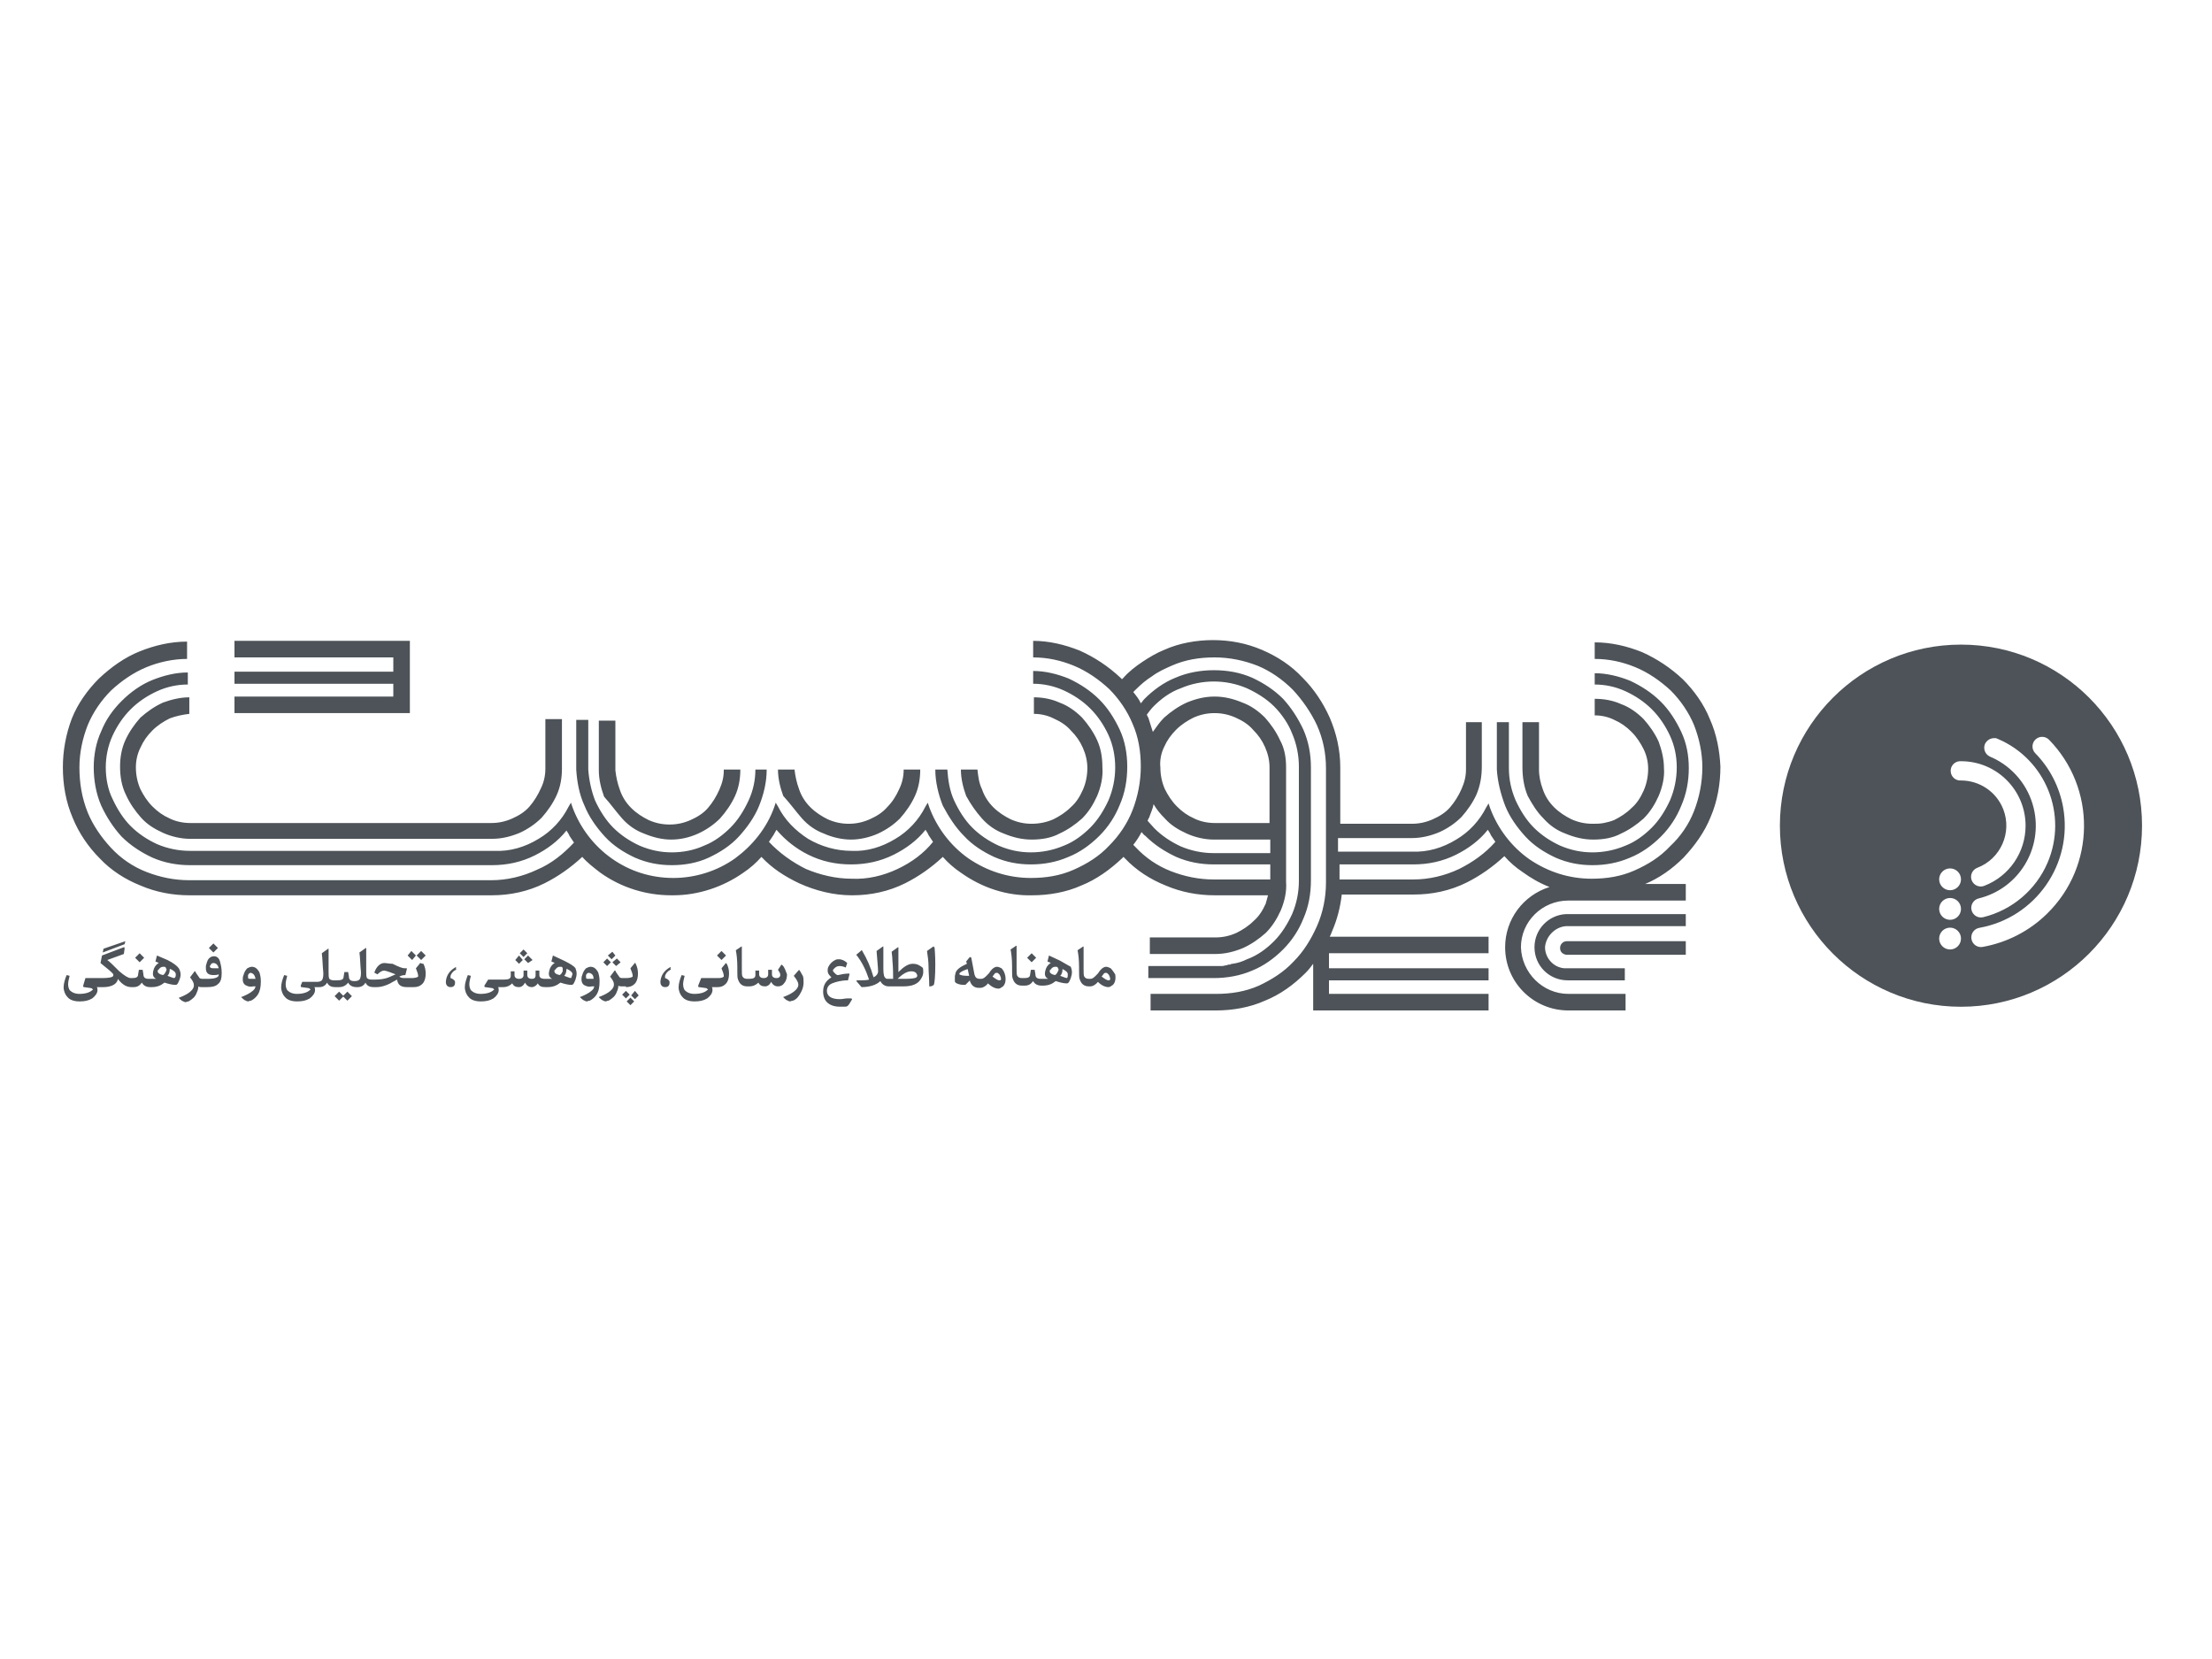
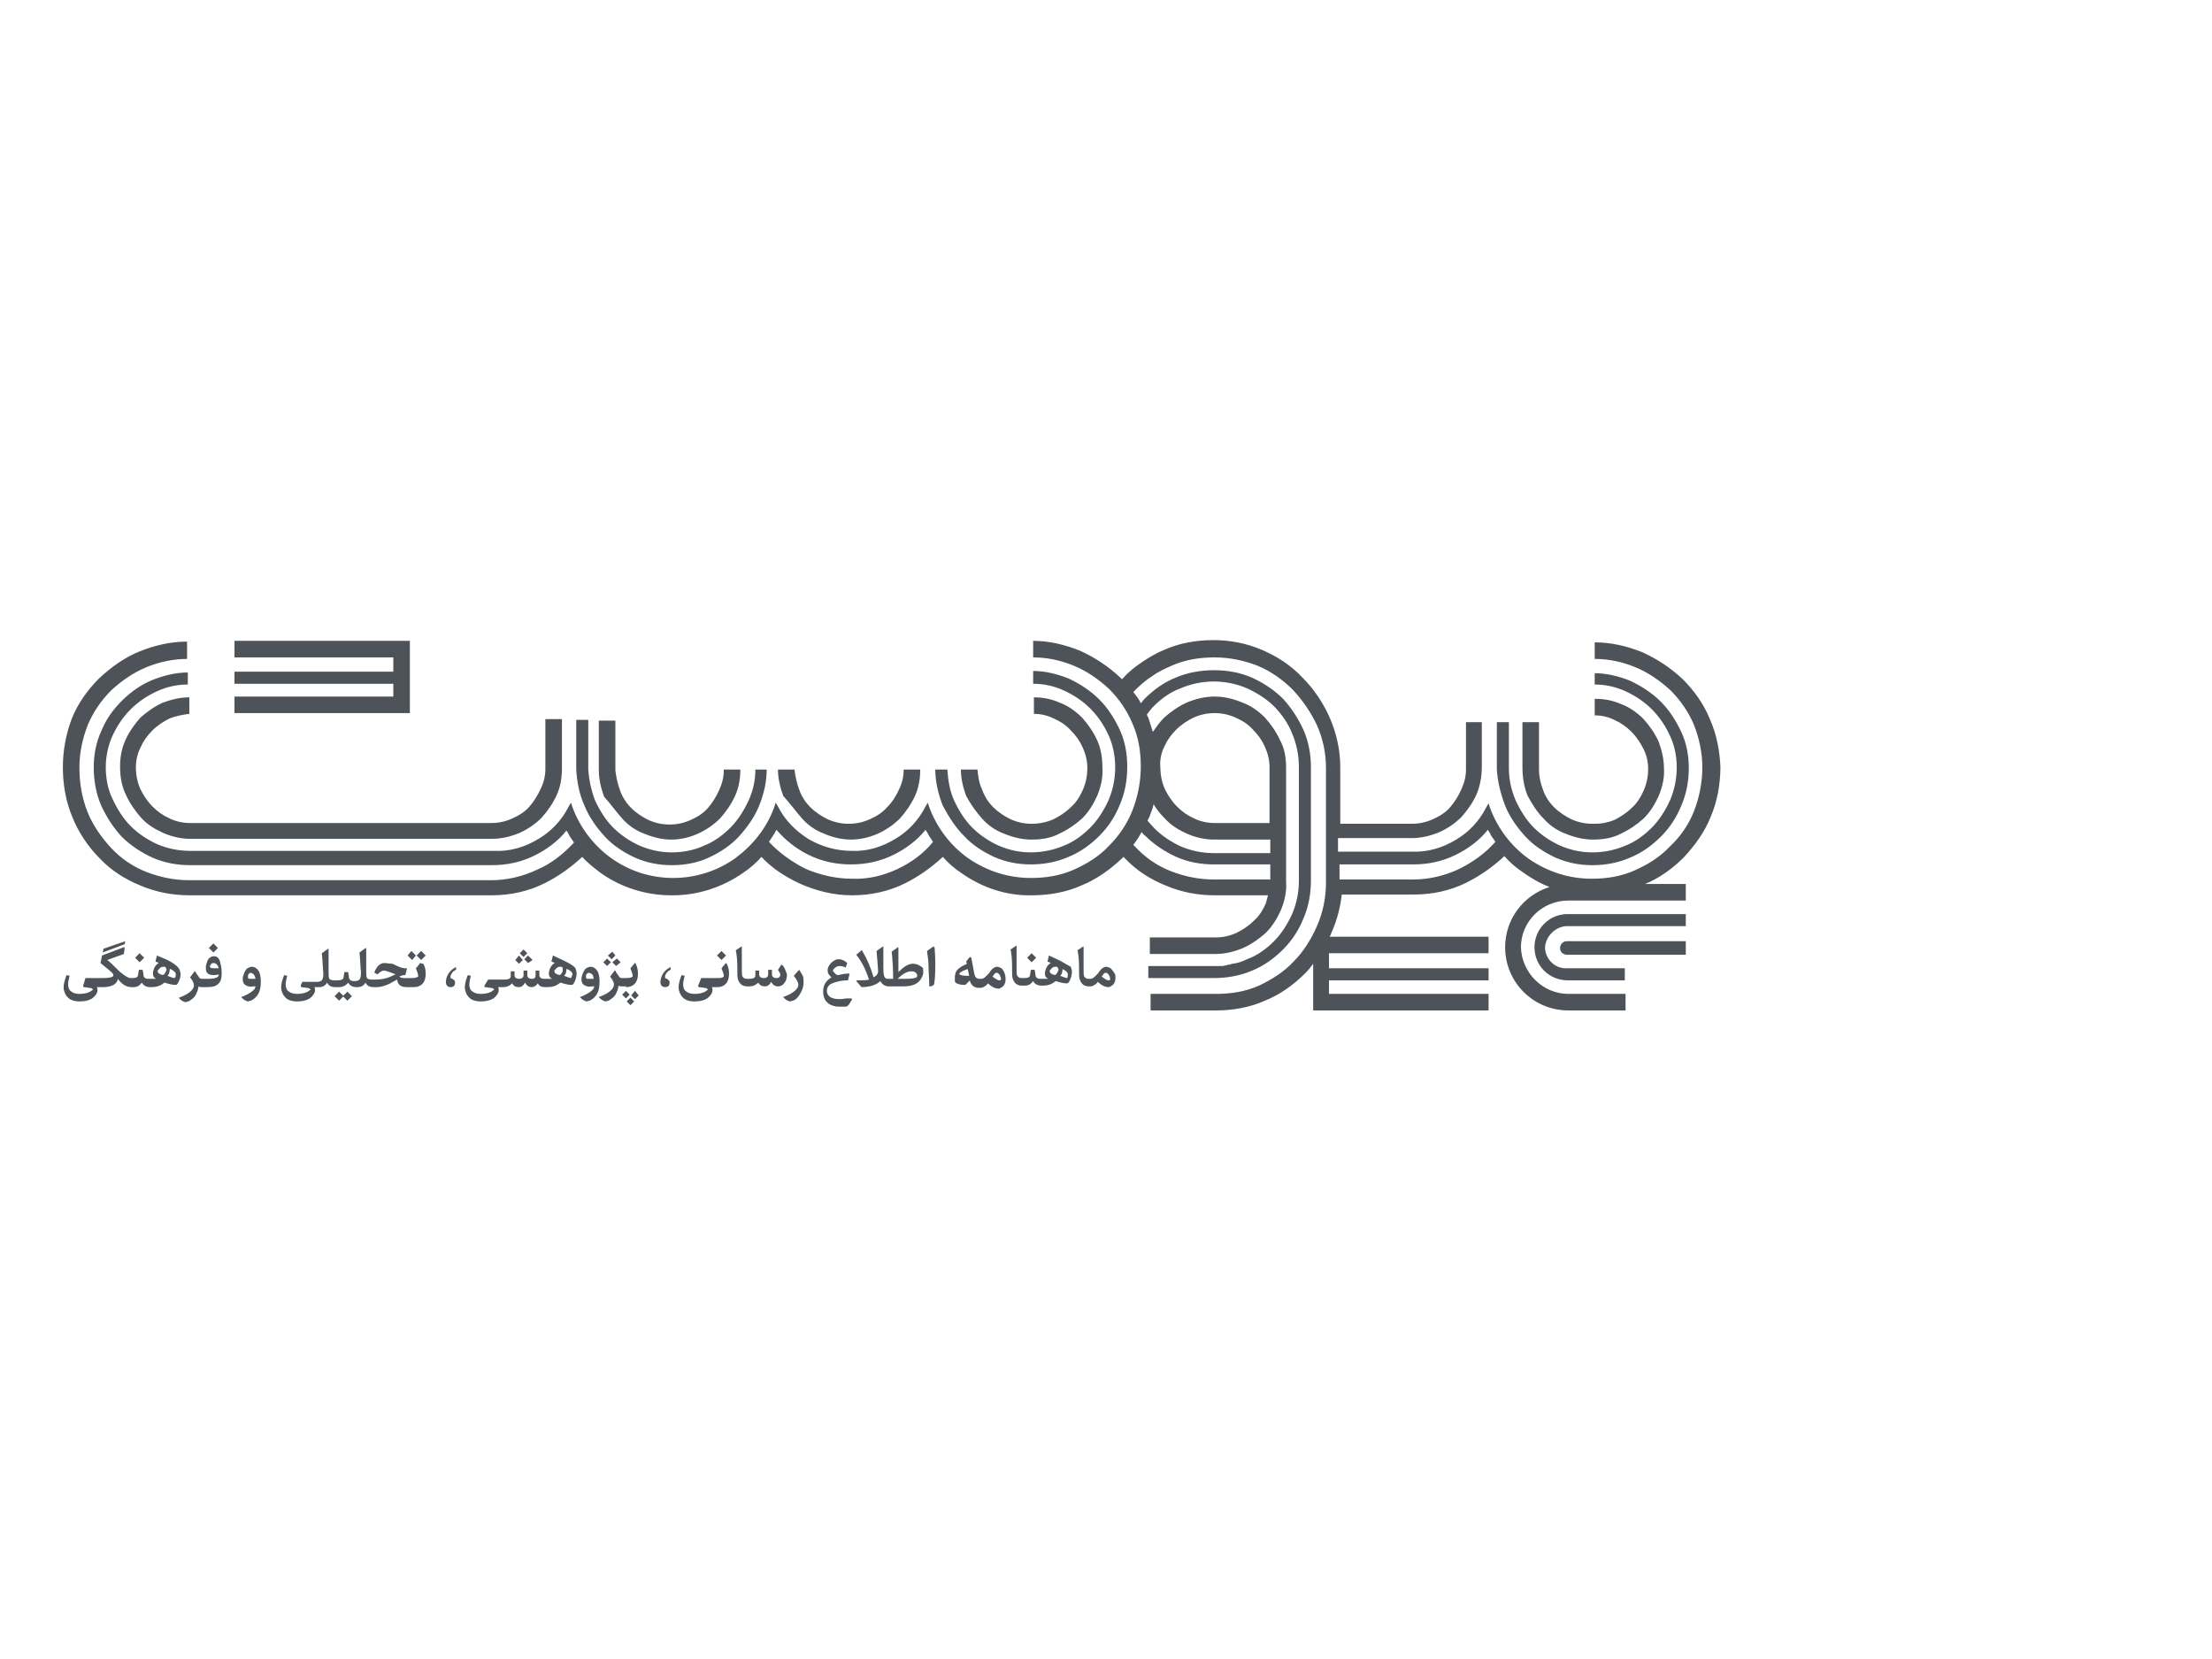
<svg xmlns="http://www.w3.org/2000/svg" width="200" height="150" viewBox="0 0 200 150" fill="none">
  <path d="M136.088 72.848C136.496 73.869 137.176 74.822 137.925 75.639C138.674 76.456 139.627 77.068 140.648 77.544C141.737 78.021 142.825 78.225 143.983 78.225C145.14 78.225 146.297 78.021 147.386 77.544C148.406 77.136 149.359 76.456 150.176 75.639C150.993 74.822 151.605 73.869 152.014 72.848C152.49 71.759 152.694 70.602 152.694 69.445C152.694 68.288 152.49 67.199 152.014 66.178C151.537 65.157 150.925 64.205 150.176 63.456C149.359 62.639 148.406 62.027 147.386 61.55C146.365 61.142 145.276 60.87 144.187 60.87V61.891C145.14 61.891 146.092 62.095 146.977 62.503C147.862 62.911 148.679 63.456 149.359 64.137C150.04 64.817 150.584 65.634 150.993 66.519C151.401 67.403 151.605 68.356 151.605 69.377C151.605 70.398 151.401 71.419 150.993 72.372C150.584 73.257 150.04 74.141 149.359 74.822C148.679 75.503 147.862 76.115 146.977 76.456C146.024 76.864 145.003 77.068 143.983 77.068C142.962 77.068 142.009 76.864 141.056 76.456C140.171 76.047 139.354 75.503 138.674 74.822C137.993 74.141 137.449 73.257 137.04 72.372C136.632 71.419 136.428 70.466 136.428 69.445V69.309V65.294H135.339V69.377V69.581C135.407 70.67 135.679 71.759 136.088 72.848ZM141.6 83.738H141.737H152.422V82.649H141.6C140.035 82.717 138.742 84.01 138.742 85.644C138.742 87.345 140.103 88.638 141.737 88.638H146.909V87.549H141.6H141.464C140.443 87.481 139.695 86.597 139.695 85.644C139.763 84.691 140.579 83.806 141.6 83.738ZM154.6 65.021C154.055 63.66 153.171 62.435 152.15 61.414C151.061 60.393 149.836 59.577 148.475 58.964C147.113 58.419 145.684 58.079 144.187 58.079V59.577C145.48 59.577 146.705 59.849 147.862 60.325C149.019 60.802 150.108 61.55 151.061 62.435C151.946 63.32 152.694 64.409 153.171 65.566C153.647 66.791 153.919 68.084 153.919 69.377C153.919 70.738 153.647 72.1 153.171 73.325C152.694 74.55 151.946 75.639 150.993 76.524C150.108 77.476 149.019 78.157 147.794 78.701C146.569 79.246 145.276 79.45 143.914 79.45C141.873 79.45 139.967 78.838 138.265 77.681C136.632 76.524 135.407 74.89 134.726 73.052L134.59 72.644L134.386 72.984C133.773 74.21 132.821 75.23 131.664 75.911C130.438 76.66 129.077 77.068 127.648 77H120.978V75.775H127.648C128.533 75.775 129.35 75.571 130.166 75.23C130.915 74.89 131.596 74.414 132.14 73.869C132.684 73.257 133.161 72.576 133.501 71.827C133.842 71.011 133.978 70.194 133.978 69.309V69.105V65.294H132.548V69.513V69.581C132.548 70.194 132.412 70.738 132.14 71.351C131.868 71.963 131.527 72.508 131.119 72.984C130.711 73.461 130.166 73.801 129.554 74.073C128.941 74.346 128.329 74.482 127.648 74.482H121.182V69.377C121.182 67.812 120.842 66.314 120.229 64.885C119.617 63.524 118.8 62.299 117.779 61.278C116.758 60.189 115.533 59.372 114.104 58.76C112.675 58.147 111.177 57.875 109.68 57.875C108.183 57.875 106.617 58.147 105.256 58.76C104.575 59.032 103.895 59.44 103.282 59.849C102.67 60.257 102.057 60.733 101.581 61.278C101.513 61.346 101.513 61.346 101.445 61.414C101.377 61.346 101.377 61.346 101.309 61.278C100.22 60.257 98.995 59.44 97.633 58.828C96.272 58.283 94.843 57.943 93.414 57.943V59.44C94.707 59.44 95.932 59.713 97.089 60.189C98.246 60.666 99.335 61.414 100.288 62.299C101.172 63.184 101.921 64.273 102.398 65.43C102.942 66.655 103.146 67.948 103.146 69.309C103.146 70.67 102.874 72.032 102.398 73.257C101.921 74.482 101.172 75.571 100.288 76.456C99.403 77.408 98.314 78.089 97.089 78.633C95.864 79.178 94.571 79.382 93.209 79.382C91.168 79.382 89.262 78.77 87.56 77.612C85.927 76.456 84.702 74.822 84.021 72.984L83.885 72.576L83.681 72.916C83.068 74.141 82.115 75.162 80.959 75.843C79.733 76.592 78.372 77 77.011 76.932C75.582 76.932 74.221 76.524 73.064 75.843C71.906 75.094 70.954 74.141 70.341 72.916L70.137 72.576L70.001 72.984C69.32 74.89 68.027 76.456 66.462 77.612C64.828 78.77 62.854 79.382 60.881 79.382C58.839 79.382 56.933 78.77 55.3 77.612C53.666 76.456 52.441 74.822 51.761 72.984L51.624 72.576L51.42 72.916C50.808 74.141 49.855 75.162 48.698 75.843C47.473 76.592 46.111 77 44.682 76.932H17.186C16.165 76.932 15.144 76.728 14.191 76.319C13.306 75.911 12.49 75.367 11.809 74.686C11.128 74.005 10.584 73.121 10.176 72.236C9.767 71.419 9.563 70.398 9.563 69.377C9.563 68.424 9.767 67.403 10.176 66.519C10.584 65.634 11.128 64.817 11.809 64.137C12.49 63.456 13.306 62.911 14.191 62.503C15.076 62.095 16.029 61.891 16.982 61.891V60.802C15.893 60.802 14.804 61.074 13.783 61.482C12.762 61.891 11.809 62.571 10.992 63.388C10.176 64.205 9.563 65.089 9.155 66.11C8.678 67.131 8.474 68.288 8.474 69.377C8.474 70.534 8.678 71.759 9.155 72.848C9.631 73.869 10.244 74.822 10.992 75.639C11.809 76.456 12.762 77.068 13.783 77.544C14.872 78.021 16.029 78.225 17.186 78.225H44.478C45.839 78.225 47.132 77.953 48.358 77.34C49.447 76.796 50.467 76.047 51.216 75.094C51.284 75.23 51.42 75.367 51.488 75.571C51.624 75.775 51.761 75.979 51.897 76.183C50.944 77.204 49.855 78.089 48.562 78.633C47.269 79.246 45.839 79.586 44.41 79.586H17.118C15.757 79.586 14.463 79.314 13.238 78.838C12.013 78.361 10.924 77.612 10.04 76.66C9.155 75.707 8.406 74.618 7.93 73.461C7.385 72.1 7.181 70.738 7.181 69.377C7.181 68.084 7.453 66.791 7.93 65.566C8.406 64.409 9.155 63.32 10.04 62.435C10.992 61.55 12.081 60.802 13.238 60.325C14.395 59.849 15.688 59.577 16.914 59.577V58.011C15.416 58.011 13.987 58.351 12.626 58.896C11.265 59.44 10.04 60.325 8.95 61.346C7.93 62.367 7.045 63.592 6.5 64.953C5.956 66.383 5.684 67.88 5.684 69.377C5.684 70.943 5.956 72.508 6.568 73.937C7.113 75.299 7.998 76.592 9.019 77.612C10.04 78.701 11.333 79.518 12.694 80.063C14.123 80.675 15.62 80.948 17.118 80.948H44.478C46.111 80.948 47.745 80.607 49.242 79.859C50.467 79.246 51.624 78.429 52.645 77.476C53.122 78.021 53.666 78.429 54.279 78.906C56.184 80.267 58.431 80.948 60.676 80.948H60.813H60.881C63.127 80.948 65.373 80.199 67.21 78.906C67.823 78.497 68.367 78.021 68.844 77.476C69.797 78.497 70.954 79.246 72.247 79.859C73.744 80.539 75.377 80.948 77.011 80.948H77.079C78.713 80.948 80.346 80.607 81.843 79.859C83.068 79.246 84.225 78.429 85.246 77.476C85.723 78.021 86.267 78.497 86.88 78.906C88.785 80.267 91.031 81.016 93.346 80.948C94.843 80.948 96.408 80.675 97.769 80.063C99.131 79.518 100.356 78.633 101.445 77.612C101.513 77.544 101.513 77.544 101.581 77.476C101.649 77.544 101.649 77.544 101.717 77.612C102.738 78.701 104.031 79.518 105.392 80.063C106.821 80.675 108.319 80.948 109.816 80.948H114.648C114.58 81.22 114.512 81.424 114.444 81.696C114.172 82.309 113.832 82.853 113.355 83.262C112.879 83.738 112.334 84.078 111.79 84.35C111.177 84.623 110.565 84.759 109.884 84.759H103.963V86.256H109.884C110.769 86.256 111.586 86.052 112.402 85.712C113.151 85.371 113.832 84.895 114.444 84.35C115.057 83.738 115.465 83.057 115.805 82.309C116.146 81.492 116.35 80.607 116.282 79.722V69.377C116.282 68.492 116.146 67.676 115.737 66.927C115.397 66.178 114.921 65.498 114.376 64.885C113.764 64.273 113.083 63.796 112.334 63.524C111.518 63.184 110.701 62.98 109.816 62.98C108.931 62.98 108.115 63.184 107.298 63.524C106.549 63.864 105.869 64.341 105.256 64.885C104.848 65.294 104.575 65.702 104.235 66.178C104.099 65.77 103.963 65.294 103.827 64.885C103.759 64.817 103.759 64.749 103.691 64.613C103.895 64.341 104.099 64.069 104.303 63.864C104.984 63.184 105.801 62.571 106.753 62.231C107.706 61.822 108.727 61.618 109.748 61.618C110.769 61.618 111.79 61.822 112.743 62.231C113.628 62.639 114.512 63.184 115.193 63.864C115.874 64.545 116.486 65.43 116.826 66.314C117.235 67.267 117.439 68.288 117.439 69.309V79.654C117.439 80.675 117.235 81.696 116.826 82.649C116.418 83.534 115.874 84.419 115.193 85.099C114.512 85.78 113.696 86.392 112.743 86.733C112.334 86.937 111.926 87.073 111.45 87.141C111.382 87.141 111.313 87.141 111.245 87.209C111.109 87.209 111.041 87.209 110.905 87.277C110.769 87.277 110.633 87.345 110.497 87.345C110.429 87.345 110.293 87.345 110.225 87.345C110.088 87.345 109.884 87.345 109.748 87.345H103.827V88.434H109.748C110.905 88.434 112.13 88.23 113.219 87.754C114.24 87.345 115.193 86.665 116.01 85.848C116.826 85.031 117.439 84.078 117.847 83.057C118.324 81.968 118.528 80.811 118.528 79.586V69.377C118.528 68.22 118.324 67.063 117.847 65.974C117.371 64.953 116.758 64 116.01 63.184C115.193 62.367 114.24 61.754 113.219 61.278C112.13 60.802 110.973 60.597 109.748 60.597C108.591 60.597 107.366 60.802 106.277 61.278C105.256 61.686 104.303 62.367 103.487 63.184C103.35 63.32 103.282 63.456 103.146 63.592C103.01 63.252 102.738 62.911 102.466 62.571C102.534 62.503 102.602 62.435 102.67 62.367C103.146 61.891 103.623 61.482 104.167 61.142C104.712 60.733 105.324 60.461 105.937 60.189C107.162 59.645 108.455 59.44 109.816 59.44C111.177 59.44 112.471 59.713 113.696 60.189C114.853 60.666 115.942 61.414 116.894 62.367C117.779 63.32 118.528 64.409 119.072 65.566C119.617 66.791 119.889 68.084 119.889 69.445V79.79C119.889 81.152 119.617 82.513 119.072 83.738C118.528 84.963 117.847 86.052 116.963 86.937C116.078 87.89 114.989 88.57 113.832 89.115C112.607 89.659 111.313 89.863 109.952 89.863H104.031V91.361H109.952C111.45 91.361 113.015 91.088 114.376 90.476C115.737 89.931 116.963 89.047 118.051 87.958C118.324 87.686 118.528 87.413 118.732 87.141V91.361H134.59V89.863H120.161V88.638H134.59V87.549H120.161V86.188H134.59V84.691H120.229C120.297 84.555 120.366 84.419 120.434 84.214C120.91 83.125 121.182 82.037 121.318 80.879H127.852C129.486 80.879 131.119 80.539 132.616 79.79C133.842 79.178 134.999 78.361 136.019 77.408C136.496 77.953 137.04 78.429 137.653 78.838C138.402 79.382 139.218 79.859 140.103 80.199C137.721 80.948 136.088 83.125 136.088 85.644C136.088 88.843 138.674 91.361 141.805 91.361H146.977V89.863H141.805C139.491 89.863 137.585 87.958 137.517 85.644C137.517 83.33 139.422 81.424 141.805 81.424H152.422V79.927H148.747C150.04 79.382 151.197 78.565 152.218 77.544C153.239 76.456 154.124 75.23 154.668 73.869C155.281 72.44 155.553 70.875 155.553 69.309C155.485 67.88 155.212 66.383 154.6 65.021ZM81.163 78.565C79.87 79.178 78.44 79.518 77.011 79.45C75.582 79.45 74.152 79.11 72.859 78.565C71.634 77.953 70.477 77.136 69.524 76.115C69.66 75.911 69.797 75.707 69.933 75.503C70.001 75.367 70.137 75.162 70.205 75.026C71.022 75.979 71.975 76.728 73.064 77.272C74.289 77.885 75.582 78.157 76.943 78.157C78.304 78.157 79.597 77.885 80.822 77.272C81.911 76.728 82.932 75.979 83.681 75.026C83.749 75.162 83.885 75.299 83.953 75.503C84.089 75.707 84.225 75.911 84.362 76.115C83.545 77.136 82.456 77.953 81.163 78.565ZM105.256 67.54C105.528 66.927 105.869 66.451 106.345 65.974C106.821 65.498 107.366 65.157 107.91 64.885C108.523 64.613 109.136 64.477 109.816 64.477C110.497 64.477 111.109 64.613 111.722 64.885C112.334 65.157 112.879 65.498 113.287 65.974C113.764 66.451 114.104 66.927 114.376 67.54C114.648 68.152 114.785 68.765 114.785 69.377V74.414H109.816C109.204 74.414 108.523 74.278 107.979 74.005C107.366 73.733 106.89 73.393 106.413 72.916C105.937 72.44 105.596 71.895 105.324 71.351C105.052 70.738 104.916 70.058 104.916 69.377C104.848 68.765 104.984 68.084 105.256 67.54ZM103.895 73.937C104.031 73.529 104.235 73.121 104.303 72.712C104.575 73.189 104.916 73.597 105.324 74.005C105.869 74.618 106.549 75.026 107.298 75.367C108.047 75.707 108.931 75.911 109.748 75.911H114.853V77.136H109.748C108.727 77.136 107.706 76.932 106.753 76.524C105.869 76.115 105.052 75.571 104.371 74.89C104.167 74.686 103.963 74.414 103.759 74.21C103.827 74.073 103.827 74.005 103.895 73.937ZM103.555 75.571C104.371 76.388 105.324 77 106.345 77.476C107.434 77.953 108.591 78.157 109.748 78.157H114.853V79.518H109.748C108.387 79.518 107.094 79.246 105.869 78.77C104.644 78.293 103.555 77.544 102.67 76.592C102.602 76.524 102.534 76.456 102.466 76.388C102.738 76.047 103.01 75.639 103.214 75.23C103.35 75.367 103.418 75.503 103.555 75.571ZM131.936 78.565C130.643 79.178 129.213 79.518 127.784 79.518H121.114V78.157H127.784C129.145 78.157 130.438 77.885 131.664 77.272C132.753 76.728 133.773 75.979 134.522 75.026C134.59 75.162 134.726 75.299 134.794 75.503C134.93 75.707 135.067 75.911 135.203 76.115C134.318 77.136 133.161 77.953 131.936 78.565ZM141.056 85.712C141.056 86.052 141.26 86.256 141.6 86.324H146.909H152.422V85.099H141.668C141.328 85.099 141.056 85.371 141.056 85.712ZM139.559 74.005C140.103 74.618 140.784 75.094 141.532 75.367C142.349 75.707 143.166 75.911 144.051 75.911C144.935 75.911 145.82 75.775 146.569 75.367C147.317 75.026 147.998 74.55 148.611 74.005C149.223 73.393 149.632 72.712 149.972 71.963C150.312 71.147 150.516 70.262 150.448 69.445C150.448 68.629 150.244 67.812 149.972 67.063C149.632 66.314 149.155 65.634 148.611 65.021C147.998 64.409 147.317 63.932 146.569 63.66C145.82 63.32 145.003 63.184 144.187 63.184V64.681C144.799 64.681 145.412 64.817 145.956 65.089C146.569 65.362 147.045 65.702 147.522 66.178C147.998 66.655 148.338 67.199 148.611 67.744C148.883 68.288 149.019 68.901 149.019 69.513C149.019 70.194 148.883 70.875 148.611 71.487C148.338 72.1 147.998 72.644 147.522 73.052C147.045 73.529 146.501 73.869 145.956 74.141C145.616 74.278 145.344 74.346 145.003 74.414C144.663 74.482 144.323 74.482 143.983 74.482C143.302 74.482 142.689 74.346 142.077 74.073C141.532 73.801 140.988 73.461 140.511 72.984C140.035 72.508 139.695 71.963 139.491 71.351C139.286 70.806 139.15 70.194 139.15 69.581V65.294H137.653V69.377C137.653 70.262 137.789 71.147 138.129 71.963C138.538 72.712 138.946 73.393 139.559 74.005ZM37.059 57.943H21.201V59.44H35.562V60.733H21.201V61.822H35.562V62.98H21.201V64.477H37.059V57.943ZM72.519 74.005C73.064 74.618 73.744 75.094 74.493 75.367C75.241 75.707 76.126 75.911 76.943 75.911C77.76 75.911 78.644 75.707 79.393 75.367C80.142 75.026 80.822 74.55 81.367 74.005C81.911 73.393 82.388 72.712 82.728 71.963C83.068 71.215 83.204 70.398 83.204 69.581H81.707C81.707 70.194 81.571 70.806 81.299 71.351C81.027 71.963 80.686 72.508 80.21 72.984C79.802 73.461 79.257 73.801 78.644 74.073C78.032 74.346 77.419 74.482 76.739 74.482C76.058 74.482 75.446 74.346 74.833 74.073C74.289 73.801 73.744 73.461 73.268 72.984C72.791 72.508 72.451 71.963 72.247 71.351C72.043 70.806 71.906 70.194 71.838 69.581H70.341C70.341 70.398 70.545 71.215 70.817 71.963C71.498 72.712 71.975 73.393 72.519 74.005ZM88.785 74.005C89.33 74.618 90.01 75.094 90.759 75.367C91.576 75.707 92.393 75.911 93.277 75.911C94.162 75.911 95.047 75.775 95.796 75.367C96.544 75.026 97.225 74.55 97.838 74.005C98.45 73.393 98.858 72.712 99.199 71.963C99.539 71.147 99.743 70.262 99.675 69.377C99.675 68.492 99.539 67.676 99.199 66.927C98.858 66.178 98.382 65.498 97.838 64.885C97.225 64.273 96.544 63.796 95.796 63.524C95.047 63.184 94.23 63.048 93.482 63.048V64.545C94.094 64.545 94.707 64.681 95.251 64.953C95.864 65.225 96.408 65.566 96.817 66.042C97.293 66.519 97.633 66.995 97.906 67.608C98.178 68.22 98.314 68.833 98.314 69.445C98.314 70.126 98.178 70.806 97.906 71.419C97.633 72.032 97.293 72.576 96.817 72.984C96.34 73.461 95.796 73.801 95.251 74.073C94.639 74.346 93.958 74.482 93.277 74.482C92.597 74.482 91.984 74.346 91.372 74.073C90.827 73.801 90.283 73.461 89.806 72.984C89.33 72.508 88.99 71.963 88.785 71.351C88.513 70.806 88.445 70.194 88.377 69.581H86.88C86.88 70.398 87.084 71.215 87.356 71.963C87.764 72.712 88.241 73.393 88.785 74.005ZM52.849 72.848C53.258 73.869 53.938 74.822 54.687 75.639C55.436 76.456 56.389 77.068 57.41 77.544C58.498 78.021 59.587 78.225 60.745 78.225C61.902 78.225 63.059 78.021 64.079 77.544C65.1 77.068 66.053 76.456 66.802 75.639C67.551 74.822 68.231 73.869 68.64 72.848C69.048 71.827 69.32 70.738 69.32 69.581H68.299C68.299 70.534 68.095 71.487 67.687 72.372C67.278 73.257 66.734 74.141 66.053 74.822C65.373 75.503 64.556 76.115 63.671 76.456C62.786 76.864 61.765 77.068 60.745 77.068C59.724 77.068 58.771 76.864 57.818 76.456C56.933 76.047 56.116 75.503 55.436 74.822C54.755 74.141 54.211 73.257 53.802 72.372C53.462 71.487 53.258 70.534 53.19 69.581V65.089H52.101V69.581C52.169 70.67 52.373 71.827 52.849 72.848ZM12.694 67.608C12.966 66.995 13.306 66.519 13.783 66.042C14.259 65.566 14.804 65.225 15.348 64.953C15.893 64.749 16.505 64.613 17.118 64.545V63.048C16.301 63.048 15.484 63.252 14.736 63.524C13.987 63.864 13.306 64.341 12.694 64.885C12.149 65.498 11.673 66.178 11.333 66.927C10.992 67.676 10.856 68.492 10.856 69.309C10.856 70.194 10.992 71.079 11.401 71.895C11.741 72.644 12.217 73.325 12.762 73.937C13.306 74.55 13.987 74.958 14.736 75.299C15.484 75.639 16.369 75.843 17.186 75.843H44.478C45.363 75.843 46.18 75.639 46.996 75.299C47.745 74.958 48.426 74.482 48.97 73.937C49.515 73.325 49.991 72.644 50.331 71.895C50.672 71.147 50.808 70.33 50.808 69.513V65.021H49.31V69.513C49.31 70.126 49.174 70.738 48.902 71.283C48.63 71.895 48.289 72.44 47.881 72.916C47.473 73.393 46.928 73.733 46.316 74.005C45.703 74.278 45.091 74.414 44.41 74.414H17.186C16.573 74.414 15.893 74.278 15.348 74.005C14.736 73.733 14.259 73.393 13.783 72.916C13.306 72.44 12.966 71.895 12.694 71.351C12.422 70.738 12.286 70.058 12.286 69.377C12.286 68.765 12.422 68.152 12.694 67.608ZM87.152 75.571C87.901 76.388 88.853 77 89.874 77.476C90.963 77.953 92.052 78.157 93.209 78.157C94.366 78.157 95.523 77.953 96.612 77.476C97.633 77.068 98.586 76.388 99.403 75.571C100.22 74.754 100.832 73.801 101.241 72.78C101.717 71.691 101.921 70.534 101.921 69.309C101.921 68.152 101.717 66.995 101.241 65.974C100.764 64.953 100.152 64 99.403 63.252C98.586 62.435 97.633 61.822 96.612 61.346C95.591 60.938 94.502 60.666 93.414 60.666V61.822C94.366 61.822 95.319 62.027 96.204 62.435C97.089 62.843 97.906 63.388 98.586 64.069C99.267 64.749 99.811 65.566 100.22 66.451C100.628 67.335 100.832 68.356 100.832 69.377C100.832 70.398 100.628 71.419 100.22 72.372C99.811 73.257 99.267 74.141 98.586 74.822C97.906 75.503 97.089 76.115 96.204 76.456C95.251 76.864 94.23 77.068 93.209 77.068C92.189 77.068 91.236 76.864 90.283 76.456C89.398 76.047 88.581 75.503 87.901 74.822C87.22 74.141 86.676 73.257 86.267 72.372C85.859 71.487 85.723 70.534 85.655 69.581H84.566C84.566 70.67 84.838 71.827 85.246 72.848C85.791 73.869 86.403 74.822 87.152 75.571ZM56.252 74.005C56.797 74.618 57.478 75.094 58.226 75.367C59.043 75.707 59.86 75.911 60.676 75.911C61.561 75.911 62.378 75.707 63.127 75.367C63.875 75.026 64.556 74.55 65.1 74.005C65.645 73.393 66.121 72.712 66.462 71.963C66.802 71.215 66.938 70.398 66.938 69.581H65.441V69.65C65.441 70.262 65.305 70.806 65.032 71.419C64.76 72.032 64.42 72.576 64.011 73.052C63.603 73.529 63.059 73.869 62.446 74.141C61.834 74.414 61.221 74.55 60.54 74.55C59.86 74.55 59.247 74.414 58.635 74.141C58.09 73.869 57.546 73.529 57.069 73.052C56.593 72.576 56.252 72.032 56.048 71.419C55.844 70.875 55.708 70.262 55.64 69.65V65.157H54.143V69.65C54.143 70.466 54.347 71.283 54.619 72.032C55.232 72.712 55.708 73.393 56.252 74.005ZM11.333 85.099C11.333 85.031 11.333 85.031 11.333 85.099L9.359 85.78L9.291 86.12L11.265 85.371L11.333 85.099ZM13.034 86.597L12.626 86.188L12.217 86.597L12.626 87.005L13.034 86.597ZM16.165 87.549C16.029 87.345 15.688 87.073 15.144 86.801L14.191 86.392L14.055 86.937L14.395 87.073H14.327C14.055 87.277 13.919 87.481 13.851 87.822C13.783 88.162 13.851 88.366 14.123 88.502H13.443C13.102 88.502 12.966 88.366 12.966 88.094L12.898 87.686H12.558L12.49 88.094C12.49 88.366 12.286 88.434 11.945 88.434H11.809C11.605 88.434 11.265 88.23 10.788 87.822C10.244 87.277 9.903 86.937 9.699 86.801L11.197 86.256L11.265 85.78C11.265 85.644 11.265 85.644 11.197 85.644L9.223 86.392L9.087 87.073C9.767 87.617 10.176 87.958 10.244 88.094C10.244 88.162 10.244 88.162 10.244 88.23C10.176 88.366 9.835 88.434 9.223 88.434H7.725L7.521 89.115C7.521 89.183 7.521 89.251 7.589 89.251C7.998 89.319 8.27 89.319 8.338 89.387C8.338 89.387 8.338 89.455 8.406 89.455C8.406 89.455 8.406 89.523 8.338 89.523C8.134 89.727 7.725 89.863 7.181 89.863C6.773 89.863 6.5 89.727 6.296 89.523C6.228 89.387 6.16 89.251 6.16 88.979C6.16 88.775 6.228 88.502 6.296 88.23L6.024 88.162C5.888 88.502 5.752 88.911 5.752 89.251C5.752 89.591 5.888 89.931 6.092 90.136C6.296 90.408 6.705 90.544 7.181 90.544C7.657 90.544 7.998 90.476 8.338 90.272C8.61 90.068 8.814 89.795 8.814 89.523C8.814 89.387 8.814 89.319 8.746 89.251H9.359C9.835 89.251 10.244 89.115 10.448 88.911C10.584 88.775 10.652 88.638 10.652 88.502C11.06 89.047 11.469 89.251 11.877 89.251H12.081C12.422 89.251 12.626 89.115 12.83 88.843C12.966 89.115 13.238 89.251 13.579 89.251H13.715C14.191 89.251 14.531 89.115 14.872 88.843C15.28 88.979 15.62 89.047 15.825 89.047H15.893C16.029 89.047 16.097 88.911 16.233 88.57C16.369 88.23 16.369 87.89 16.165 87.549ZM15.008 87.822C14.94 87.958 14.872 88.094 14.736 88.162C14.395 88.094 14.259 87.958 14.259 87.822C14.259 87.754 14.259 87.686 14.327 87.686C14.463 87.481 14.6 87.413 14.736 87.413C14.804 87.413 14.804 87.413 14.872 87.413C14.94 87.413 15.008 87.481 15.008 87.549C15.076 87.617 15.076 87.686 15.008 87.822ZM15.757 88.434C15.688 88.434 15.484 88.366 15.144 88.23C15.28 88.094 15.348 87.89 15.348 87.617H15.416C15.688 87.754 15.893 87.89 15.893 88.094C15.893 88.23 15.893 88.366 15.757 88.434ZM19.296 85.303L18.887 85.712L19.296 86.12L19.704 85.712L19.296 85.303ZM19.364 86.46C19.16 86.46 19.023 86.528 18.887 86.665C18.751 86.801 18.683 87.073 18.615 87.345C18.615 87.413 18.615 87.481 18.615 87.549C18.615 87.958 18.819 88.162 19.296 88.162C19.432 88.162 19.636 88.162 19.772 88.094V88.162C19.772 88.366 19.432 88.502 18.819 88.502H18.275C18.139 88.502 18.003 88.434 18.003 88.366C17.798 88.094 17.662 87.89 17.662 87.822C17.662 87.822 17.662 87.822 17.594 87.822L17.186 88.366C17.39 88.638 17.526 88.843 17.526 89.047C17.526 89.115 17.526 89.115 17.526 89.183C17.458 89.523 17.05 89.863 16.369 90.136C16.233 90.204 16.165 90.204 16.165 90.204C16.165 90.272 16.301 90.34 16.437 90.476C16.573 90.544 16.709 90.612 16.777 90.612C16.846 90.612 16.914 90.544 17.05 90.544C17.39 90.34 17.662 90.136 17.798 89.727C17.866 89.591 17.934 89.387 17.934 89.183C18.003 89.251 18.139 89.251 18.207 89.251H18.751C19.16 89.251 19.5 89.183 19.704 88.979C19.976 88.775 20.044 88.434 20.044 87.958C20.044 87.549 19.976 87.277 19.908 87.005C19.84 86.665 19.636 86.46 19.364 86.46ZM19.364 87.549C19.228 87.549 19.091 87.549 19.023 87.481C18.955 87.413 18.955 87.345 19.023 87.277C19.091 87.141 19.16 87.073 19.296 87.073C19.5 87.073 19.704 87.209 19.772 87.549C19.636 87.549 19.5 87.549 19.364 87.549ZM22.767 87.413C22.631 87.413 22.494 87.481 22.358 87.549C22.222 87.686 22.086 87.89 22.018 88.162C21.95 88.298 21.95 88.434 21.95 88.57C21.95 88.843 22.086 89.047 22.29 89.115C22.427 89.183 22.631 89.251 22.903 89.183H23.107C23.107 89.251 23.039 89.319 23.039 89.387C22.835 89.659 22.494 89.863 22.018 90.068C21.882 90.136 21.814 90.136 21.814 90.136C21.814 90.204 21.95 90.272 22.086 90.408C22.222 90.476 22.358 90.544 22.427 90.544C22.494 90.544 22.563 90.476 22.699 90.476C22.971 90.34 23.175 90.136 23.311 89.931C23.515 89.591 23.584 89.251 23.584 88.706C23.584 88.366 23.515 88.094 23.447 87.89C23.243 87.549 23.039 87.413 22.767 87.413ZM23.107 88.502C22.903 88.502 22.699 88.502 22.563 88.502C22.427 88.502 22.427 88.434 22.427 88.298C22.427 88.298 22.427 88.23 22.427 88.162C22.494 88.026 22.563 87.958 22.699 87.958C22.903 88.026 23.039 88.162 23.107 88.502ZM31.002 90.068L31.41 90.476L31.819 90.068L31.41 89.659L31.002 90.068ZM30.253 90.068L30.662 90.476L31.07 90.068L30.662 89.659L30.253 90.068ZM38.012 87.073C38.012 87.073 37.944 87.073 37.944 87.141L37.604 87.549C37.74 87.89 37.808 88.094 37.808 88.23C37.808 88.298 37.808 88.298 37.808 88.298C37.74 88.366 37.536 88.434 37.196 88.434H36.515C36.311 88.434 36.175 88.366 36.107 88.298C36.243 88.23 36.379 88.162 36.651 88.162L36.787 87.617V87.549C36.719 87.549 36.651 87.549 36.583 87.549C36.379 87.549 36.039 87.413 35.494 87.141C35.222 87.141 34.95 87.073 34.745 87.073C34.405 87.073 34.065 87.345 33.861 87.89V87.958L34.133 88.094C34.337 87.89 34.541 87.754 34.745 87.754C34.813 87.754 35.018 87.822 35.222 87.89C35.426 87.958 35.562 88.026 35.766 88.094L35.154 88.366C34.813 88.502 34.405 88.57 33.929 88.57H33.588C33.384 88.57 33.248 88.502 33.18 88.434C33.112 88.298 33.112 88.094 33.112 87.754V85.848C33.112 85.78 33.112 85.712 33.112 85.712C33.112 85.712 33.044 85.712 32.976 85.78L32.499 86.12C32.568 86.597 32.568 87.209 32.636 87.89C32.636 87.958 32.636 87.958 32.636 88.026C32.636 88.298 32.568 88.502 32.499 88.57C32.431 88.638 32.295 88.706 32.091 88.706H32.023C31.683 88.706 31.547 88.57 31.547 88.298L31.479 87.89H31.138L31.07 88.298C31.07 88.57 30.866 88.638 30.458 88.638H30.185C29.981 88.638 29.845 88.57 29.777 88.502C29.709 88.366 29.709 88.162 29.709 87.822V85.916C29.709 85.848 29.709 85.78 29.709 85.78C29.709 85.78 29.641 85.78 29.573 85.848L29.096 86.188C29.165 86.665 29.165 87.277 29.233 87.958C29.233 88.026 29.233 88.026 29.233 88.094C29.233 88.366 29.165 88.57 29.096 88.638C29.028 88.706 28.892 88.775 28.688 88.775H27.327L27.191 89.115C27.191 89.183 27.191 89.251 27.259 89.251C27.667 89.319 27.939 89.319 28.007 89.387C28.007 89.387 28.007 89.455 28.076 89.455C28.076 89.455 28.076 89.523 28.007 89.523C27.803 89.727 27.395 89.863 26.85 89.863C26.442 89.863 26.17 89.727 25.966 89.523C25.898 89.387 25.829 89.251 25.829 88.979C25.829 88.775 25.898 88.502 25.966 88.23L25.693 88.162C25.557 88.502 25.421 88.911 25.421 89.251C25.421 89.591 25.557 89.931 25.761 90.136C25.966 90.408 26.374 90.544 26.85 90.544C27.327 90.544 27.667 90.476 28.007 90.272C28.28 90.068 28.484 89.795 28.484 89.523C28.484 89.387 28.484 89.319 28.416 89.251H28.892C29.165 89.251 29.437 89.115 29.573 88.843C29.709 89.115 29.913 89.251 30.322 89.251H30.662C31.002 89.251 31.274 89.115 31.479 88.843C31.615 89.115 31.887 89.251 32.227 89.251H32.363C32.636 89.251 32.908 89.115 33.044 88.843C33.18 89.115 33.384 89.251 33.793 89.251H34.065C34.473 89.251 34.882 89.115 35.29 88.911C35.29 88.911 35.494 88.775 35.903 88.57C35.971 89.047 36.243 89.251 36.787 89.251H37.4C37.808 89.251 38.08 89.115 38.285 88.843C38.421 88.638 38.489 88.366 38.489 88.026C38.489 87.686 38.421 87.413 38.285 87.141C38.08 87.141 38.08 87.073 38.012 87.073ZM37.604 86.392L37.196 85.984L36.855 86.392L37.264 86.801L37.604 86.392ZM37.672 86.392L38.08 86.801L38.489 86.392L38.08 85.984L37.672 86.392ZM41.143 87.481C40.667 87.754 40.394 88.162 40.326 88.638C40.258 89.047 40.462 89.251 40.735 89.251C41.007 89.251 41.143 89.115 41.143 88.843C41.143 88.775 41.143 88.706 41.075 88.638C41.007 88.57 40.939 88.502 40.735 88.434C40.735 88.366 40.735 88.298 40.735 88.23C40.803 88.026 40.939 87.822 41.211 87.686C41.279 87.617 41.279 87.617 41.211 87.549C41.279 87.413 41.211 87.413 41.143 87.481ZM48.153 86.801L47.745 86.392L47.405 86.733L47.745 87.073L48.153 86.801ZM46.996 86.188L47.337 86.528L47.677 86.188L47.337 85.848L46.996 86.188ZM46.588 86.801L46.928 87.141L47.269 86.801L46.928 86.392L46.588 86.801ZM51.012 86.869L49.991 86.392L49.855 86.937L50.195 87.073H50.127C49.855 87.277 49.719 87.481 49.651 87.822C49.583 88.162 49.651 88.366 49.923 88.502H49.242C48.902 88.502 48.766 88.366 48.766 88.162V87.754H48.426V88.162C48.426 88.434 48.289 88.502 48.085 88.502C47.813 88.502 47.677 88.366 47.677 88.162V87.754H47.337V88.162C47.337 88.366 47.2 88.502 46.928 88.502C46.656 88.502 46.52 88.366 46.52 88.162V87.822H46.18V88.23C46.18 88.502 45.975 88.57 45.567 88.57H44.138L43.797 89.115C43.797 89.183 43.797 89.251 43.865 89.251C44.274 89.319 44.546 89.319 44.614 89.387C44.614 89.387 44.614 89.455 44.682 89.455C44.682 89.455 44.682 89.523 44.614 89.523C44.41 89.727 44.002 89.863 43.457 89.863C43.049 89.863 42.777 89.727 42.572 89.523C42.504 89.387 42.436 89.251 42.436 88.979C42.436 88.775 42.504 88.502 42.572 88.23L42.3 88.162C42.164 88.502 42.028 88.911 42.028 89.251C42.028 89.591 42.164 89.931 42.368 90.136C42.572 90.408 42.981 90.544 43.457 90.544C43.934 90.544 44.274 90.476 44.614 90.272C44.886 90.068 45.091 89.795 45.091 89.523C45.091 89.387 45.091 89.319 45.023 89.251H45.499C45.839 89.251 46.111 89.115 46.316 88.911C46.452 89.183 46.656 89.251 46.928 89.251C47.132 89.251 47.337 89.115 47.473 88.843C47.609 89.115 47.813 89.251 48.085 89.251C48.289 89.251 48.494 89.115 48.63 88.911C48.766 89.183 48.97 89.251 49.31 89.251H49.515C49.991 89.251 50.331 89.115 50.672 88.843C51.08 88.979 51.42 89.047 51.624 89.047H51.693C51.829 89.047 51.897 88.911 52.033 88.57C52.169 88.162 52.169 87.89 52.033 87.549C51.897 87.345 51.556 87.141 51.012 86.869ZM50.876 87.822C50.808 87.958 50.74 88.094 50.603 88.162C50.263 88.094 50.127 87.958 50.127 87.822C50.127 87.754 50.127 87.686 50.195 87.686C50.331 87.481 50.467 87.413 50.603 87.413C50.672 87.413 50.672 87.413 50.74 87.413C50.808 87.413 50.876 87.481 50.876 87.549C50.876 87.617 50.876 87.686 50.876 87.822ZM51.624 88.434C51.556 88.434 51.352 88.366 51.012 88.23C51.148 88.094 51.216 87.89 51.216 87.617H51.284C51.556 87.754 51.761 87.89 51.761 88.094C51.693 88.23 51.693 88.366 51.624 88.434ZM53.394 87.413C53.258 87.413 53.122 87.481 52.986 87.549C52.849 87.686 52.713 87.89 52.645 88.162C52.577 88.298 52.577 88.434 52.577 88.57C52.577 88.843 52.713 89.047 52.918 89.115C53.054 89.183 53.258 89.251 53.53 89.183H53.734C53.734 89.251 53.666 89.319 53.666 89.387C53.462 89.659 53.122 89.863 52.645 90.068C52.509 90.136 52.441 90.136 52.441 90.136C52.441 90.204 52.577 90.272 52.713 90.408C52.849 90.476 52.986 90.544 53.054 90.544C53.122 90.544 53.19 90.476 53.326 90.476C53.598 90.34 53.802 90.136 53.938 89.931C54.143 89.591 54.211 89.251 54.211 88.706C54.211 88.366 54.143 88.094 54.075 87.89C53.87 87.549 53.666 87.413 53.394 87.413ZM53.666 88.502C53.462 88.502 53.258 88.502 53.122 88.502C52.986 88.502 52.986 88.434 52.986 88.298C52.986 88.298 52.986 88.23 52.986 88.162C53.054 88.026 53.122 87.958 53.258 87.958C53.53 88.026 53.666 88.162 53.666 88.502ZM54.551 87.005L54.891 87.345L55.232 87.005L54.891 86.665L54.551 87.005ZM56.116 87.005L55.776 86.665L55.368 87.005L55.708 87.345L56.116 87.005ZM56.593 89.251C57.001 89.251 57.273 89.115 57.478 88.843C57.614 88.638 57.682 88.366 57.682 88.026C57.682 87.686 57.614 87.413 57.478 87.141C57.478 87.073 57.41 87.073 57.41 87.073C57.41 87.073 57.342 87.073 57.342 87.141L57.001 87.549C57.137 87.89 57.205 88.094 57.205 88.23C57.205 88.298 57.205 88.298 57.205 88.298C57.137 88.366 56.933 88.434 56.593 88.434H56.252C56.116 88.434 55.98 88.366 55.98 88.298C55.776 88.026 55.64 87.822 55.64 87.754C55.64 87.754 55.64 87.754 55.572 87.754L55.164 88.298C55.368 88.57 55.504 88.775 55.504 88.979C55.504 89.047 55.504 89.047 55.504 89.115C55.436 89.455 55.028 89.795 54.347 90.068C54.211 90.136 54.143 90.136 54.143 90.136C54.143 90.204 54.279 90.272 54.415 90.408C54.551 90.476 54.687 90.544 54.755 90.544C54.823 90.544 54.891 90.476 55.028 90.476C55.368 90.272 55.64 90.068 55.776 89.659C55.844 89.523 55.912 89.319 55.912 89.115C55.98 89.183 56.116 89.183 56.184 89.183H56.593V89.251ZM54.959 86.392L55.3 86.733L55.64 86.392L55.368 86.052L54.959 86.392ZM56.661 90.544L57.001 90.884L57.342 90.544L57.001 90.204L56.661 90.544ZM57.069 90L57.41 90.34L57.75 90L57.41 89.591L57.069 90ZM56.593 89.591L56.252 89.931L56.593 90.272L56.933 89.931L56.593 89.591ZM60.54 87.481C60.064 87.754 59.792 88.162 59.724 88.638C59.656 89.047 59.86 89.251 60.132 89.251C60.404 89.251 60.54 89.115 60.54 88.843C60.54 88.775 60.54 88.706 60.472 88.638C60.404 88.57 60.336 88.502 60.132 88.434C60.132 88.366 60.132 88.298 60.132 88.23C60.2 88.026 60.336 87.822 60.608 87.686C60.676 87.617 60.676 87.617 60.608 87.549C60.676 87.413 60.608 87.413 60.54 87.481ZM65.645 86.392L65.237 85.984L64.828 86.392L65.237 86.801L65.645 86.392ZM65.645 87.073C65.645 87.073 65.577 87.073 65.577 87.141L65.237 87.549C65.373 87.89 65.441 88.094 65.441 88.23C65.441 88.298 65.441 88.298 65.441 88.298C65.373 88.366 65.237 88.434 64.964 88.434H63.399L63.127 89.115C63.127 89.183 63.127 89.251 63.195 89.251C63.603 89.319 63.875 89.319 63.943 89.387C63.943 89.387 63.943 89.455 64.011 89.455C64.011 89.455 64.011 89.523 63.943 89.523C63.739 89.727 63.331 89.863 62.786 89.863C62.378 89.863 62.106 89.727 61.902 89.523C61.834 89.387 61.765 89.251 61.765 88.979C61.765 88.775 61.834 88.502 61.902 88.23L61.629 88.162C61.493 88.502 61.357 88.911 61.357 89.251C61.357 89.591 61.493 89.931 61.697 90.136C61.902 90.408 62.31 90.544 62.786 90.544C63.263 90.544 63.603 90.476 63.943 90.272C64.216 90.068 64.42 89.795 64.42 89.523C64.42 89.387 64.42 89.319 64.352 89.251H64.896C65.237 89.251 65.509 89.115 65.713 88.843C65.849 88.638 65.917 88.366 65.917 88.026C65.917 87.686 65.849 87.413 65.713 87.141C65.645 87.141 65.645 87.073 65.645 87.073ZM70.749 87.277C70.749 87.209 70.749 87.209 70.749 87.277C70.681 87.209 70.613 87.209 70.613 87.277L70.341 87.686C70.477 87.89 70.545 88.026 70.545 88.094C70.545 88.162 70.545 88.23 70.545 88.23C70.477 88.366 70.409 88.434 70.205 88.434C69.933 88.434 69.797 88.298 69.797 88.094V87.686H69.456V88.094C69.456 88.298 69.32 88.434 69.048 88.434C68.776 88.434 68.64 88.298 68.64 88.094V87.754H68.299V88.162C68.299 88.434 68.095 88.502 67.687 88.502H67.551C67.346 88.502 67.21 88.434 67.142 88.298C67.074 88.23 67.074 87.958 67.074 87.617V86.937C67.074 86.392 67.074 85.984 67.074 85.712C67.074 85.644 67.074 85.576 67.074 85.576C67.074 85.576 67.006 85.576 66.938 85.644L66.53 85.916C66.598 86.256 66.666 86.733 66.666 87.481V87.822C66.666 88.162 66.666 88.434 66.734 88.57C66.87 88.979 67.142 89.183 67.551 89.183H67.755C68.095 89.183 68.367 89.047 68.572 88.843C68.708 89.115 68.912 89.183 69.184 89.183C69.388 89.183 69.592 89.047 69.728 88.775C69.865 89.047 70.069 89.183 70.341 89.183C70.545 89.183 70.749 89.115 70.885 88.911C71.09 88.706 71.158 88.366 71.158 88.094C71.022 87.754 70.954 87.481 70.749 87.277ZM72.247 87.686L71.77 88.23C72.043 88.57 72.179 88.843 72.179 88.979C72.179 89.047 72.179 89.047 72.179 89.115C72.111 89.455 71.702 89.795 71.022 90.068C70.885 90.136 70.817 90.136 70.817 90.136C70.817 90.204 70.954 90.272 71.09 90.408C71.226 90.476 71.362 90.544 71.43 90.544C71.498 90.544 71.566 90.476 71.702 90.476C72.043 90.34 72.247 90.068 72.451 89.659C72.587 89.387 72.655 89.115 72.655 88.843C72.655 88.638 72.655 88.366 72.587 88.23C72.451 88.026 72.383 87.822 72.247 87.686ZM76.603 90.272C76.398 90.272 76.194 90.34 75.922 90.34C75.173 90.34 74.765 90.068 74.765 89.591C74.765 89.319 74.901 89.047 75.241 88.911C75.582 88.775 76.058 88.638 76.671 88.638L76.807 88.094C76.807 88.026 76.807 88.026 76.807 88.026H76.739C76.398 88.026 76.058 88.094 75.786 88.162C75.718 88.162 75.65 88.162 75.514 88.026C75.377 87.89 75.309 87.822 75.309 87.754C75.309 87.686 75.377 87.617 75.446 87.549C75.582 87.413 75.718 87.345 75.922 87.345C76.126 87.345 76.33 87.413 76.466 87.481L76.603 87.073C76.398 86.869 76.126 86.733 75.854 86.733C75.718 86.733 75.65 86.733 75.514 86.801C75.241 86.937 75.037 87.141 74.901 87.413C74.833 87.549 74.833 87.686 74.833 87.754C74.833 87.958 74.901 88.094 75.105 88.298L75.173 88.366C74.629 88.706 74.425 89.115 74.425 89.659C74.425 90.068 74.561 90.408 74.765 90.612C75.037 90.884 75.446 91.02 75.922 91.02C76.126 91.02 76.262 91.02 76.398 91.02C76.603 91.02 76.671 90.952 76.807 90.748L77.011 90.408C77.079 90.34 77.011 90.272 76.943 90.272C76.875 90.272 76.739 90.272 76.603 90.272ZM82.524 87.141C82.115 87.141 81.707 87.413 81.231 87.89V85.78C81.231 85.644 81.231 85.644 81.231 85.644C81.231 85.644 81.163 85.644 81.095 85.712L80.618 86.052C80.618 86.188 80.686 86.46 80.686 86.801C80.754 87.549 80.754 88.094 80.754 88.502H80.278C80.21 88.502 80.074 88.502 80.074 88.434C79.938 88.366 79.87 88.094 79.87 87.617V85.712C79.87 85.644 79.87 85.644 79.87 85.576C79.87 85.576 79.802 85.576 79.733 85.644L79.257 85.984C79.325 86.937 79.393 87.549 79.393 87.822C79.393 88.026 79.257 88.23 78.985 88.366C78.713 87.413 78.372 86.665 77.964 85.984C77.964 85.916 77.896 85.916 77.896 85.916C77.896 85.916 77.896 85.916 77.828 85.984L77.419 86.324C77.964 87.005 78.304 87.754 78.576 88.57C78.372 88.638 77.964 88.638 77.487 88.638C77.419 88.638 77.419 88.706 77.487 88.775L77.896 89.251C78.644 89.251 79.257 89.047 79.597 88.706C79.733 88.979 80.006 89.183 80.346 89.183H81.707C82.456 89.183 83 88.979 83.273 88.502C83.409 88.298 83.477 88.094 83.477 87.89C83.477 87.686 83.477 87.549 83.409 87.481C83.136 87.277 82.932 87.141 82.524 87.141ZM82.864 88.366C82.796 88.434 82.456 88.502 81.911 88.502H81.163C81.639 88.026 82.047 87.822 82.388 87.822C82.728 87.822 82.864 87.958 82.932 88.162V88.23C82.932 88.298 82.864 88.366 82.864 88.366ZM84.43 85.576C84.43 85.576 84.362 85.576 84.293 85.644L83.817 85.984C83.885 86.46 83.953 86.937 83.953 87.345C83.953 87.89 84.021 88.502 84.021 89.183H84.089C84.225 89.183 84.362 89.115 84.43 89.047C84.498 88.911 84.566 88.298 84.566 87.209C84.566 86.937 84.566 86.46 84.498 85.644C84.43 85.644 84.43 85.644 84.43 85.576ZM90.555 87.549C90.419 87.481 90.283 87.413 90.147 87.413C89.942 87.413 89.738 87.549 89.534 87.822C89.466 87.958 89.33 88.094 89.262 88.162C89.058 88.366 88.922 88.502 88.717 88.502H88.581C88.309 88.502 88.173 88.366 88.105 88.094L87.833 86.665C87.833 86.597 87.764 86.528 87.764 86.528C87.764 86.528 87.697 86.528 87.628 86.597L87.356 86.937L87.424 87.141C86.812 87.413 86.471 87.686 86.403 87.958C86.403 88.026 86.335 88.162 86.335 88.298C86.335 88.434 86.335 88.57 86.335 88.706C86.335 88.843 86.471 88.911 86.676 88.979C86.88 89.047 87.084 89.047 87.288 89.047L87.697 88.638V88.706C87.833 89.115 88.105 89.319 88.513 89.319H88.649C88.853 89.319 89.126 89.183 89.33 88.911C89.67 89.251 90.01 89.387 90.283 89.387C90.419 89.387 90.487 89.319 90.691 89.183C90.895 88.979 90.963 88.638 90.895 88.23C90.827 87.89 90.691 87.686 90.555 87.549ZM87.424 88.23C87.084 88.23 86.812 88.162 86.744 88.094V88.026C86.812 87.89 87.084 87.754 87.492 87.617L87.628 88.23C87.492 88.23 87.424 88.23 87.424 88.23ZM90.487 88.57C90.487 88.638 90.419 88.638 90.351 88.638C90.215 88.638 90.01 88.502 89.738 88.298C89.806 88.23 89.874 88.094 89.942 88.026C90.01 87.958 90.079 87.958 90.147 87.958C90.215 87.958 90.283 88.026 90.351 88.094C90.419 88.162 90.419 88.23 90.487 88.366C90.487 88.434 90.487 88.434 90.487 88.434C90.555 88.502 90.487 88.57 90.487 88.57ZM93.686 86.597L93.277 86.188L92.869 86.597L93.277 87.005L93.686 86.597ZM95.864 86.869L94.843 86.392L94.707 86.937L95.047 87.073H94.979C94.707 87.277 94.571 87.481 94.502 87.822C94.434 88.162 94.502 88.366 94.775 88.502H94.094C93.754 88.502 93.618 88.366 93.618 88.094L93.55 87.686H93.209L93.141 88.094C93.141 88.366 92.937 88.434 92.597 88.434H92.393C92.189 88.434 92.052 88.366 91.984 88.23C91.916 88.162 91.916 87.89 91.916 87.549V86.869C91.916 86.324 91.916 85.916 91.916 85.644C91.916 85.576 91.916 85.508 91.916 85.508C91.916 85.508 91.848 85.508 91.78 85.576L91.372 85.848C91.44 86.188 91.508 86.665 91.508 87.413V87.754C91.508 88.094 91.508 88.366 91.576 88.502C91.712 88.911 91.984 89.115 92.393 89.115H92.665C93.005 89.115 93.209 88.979 93.414 88.706C93.55 88.979 93.822 89.115 94.162 89.115H94.298C94.775 89.115 95.115 88.979 95.455 88.706C95.864 88.843 96.204 88.911 96.408 88.911H96.476C96.612 88.911 96.68 88.775 96.817 88.434C96.953 88.026 96.953 87.754 96.817 87.413C96.68 87.345 96.34 87.141 95.864 86.869ZM95.66 87.822C95.591 87.958 95.523 88.094 95.387 88.162C95.047 88.094 94.911 87.958 94.911 87.822C94.911 87.754 94.911 87.686 94.979 87.686C95.115 87.481 95.251 87.413 95.387 87.413C95.455 87.413 95.455 87.413 95.523 87.413C95.591 87.413 95.66 87.481 95.66 87.549C95.728 87.617 95.728 87.686 95.66 87.822ZM96.476 88.434C96.408 88.434 96.204 88.366 95.864 88.23C96 88.094 96.068 87.89 96.068 87.617C96.34 87.754 96.544 87.89 96.544 88.094C96.544 88.23 96.544 88.366 96.476 88.434ZM100.424 87.549C100.288 87.481 100.152 87.413 100.015 87.413C99.811 87.413 99.607 87.549 99.403 87.822C99.335 87.958 99.199 88.094 99.131 88.162C98.927 88.366 98.79 88.502 98.586 88.502H98.45C98.246 88.502 98.11 88.434 98.042 88.298C97.974 88.23 97.974 87.958 97.974 87.617V86.937C97.974 86.392 97.974 85.984 97.974 85.712C97.974 85.644 97.974 85.576 97.974 85.576C97.974 85.576 97.906 85.576 97.838 85.644L97.429 85.916C97.497 86.256 97.565 86.733 97.565 87.481V87.822C97.565 88.162 97.565 88.434 97.633 88.57C97.769 88.979 98.042 89.183 98.45 89.183H98.586C98.79 89.183 99.063 89.047 99.267 88.775C99.607 89.115 99.947 89.251 100.22 89.251C100.356 89.251 100.424 89.183 100.628 89.047C100.832 88.843 100.9 88.502 100.832 88.094C100.696 87.89 100.56 87.686 100.424 87.549ZM100.356 88.57C100.356 88.638 100.288 88.638 100.22 88.638C100.083 88.638 99.879 88.502 99.607 88.298C99.675 88.23 99.743 88.094 99.811 88.026C99.879 87.958 99.947 87.958 100.015 87.958C100.084 87.958 100.152 88.026 100.22 88.094C100.288 88.162 100.288 88.23 100.356 88.366C100.356 88.434 100.356 88.434 100.356 88.434C100.424 88.502 100.356 88.57 100.356 88.57Z" fill="#4D5358" />
-   <path d="M177.305 58.283C168.267 58.283 160.936 65.613 160.93 74.652C160.93 83.69 168.26 91.02 177.298 91.027C186.337 91.027 193.667 83.697 193.674 74.659C193.68 65.606 186.35 58.283 177.305 58.283ZM180.361 66.743H180.477L180.64 66.811C184.969 68.656 186.983 73.658 185.139 77.987C184.084 80.457 181.926 82.288 179.313 82.928C178.843 83.044 178.374 82.751 178.258 82.288C178.142 81.819 178.435 81.349 178.898 81.233C182.532 80.348 184.764 76.687 183.873 73.046C183.383 71.031 181.994 69.35 180.102 68.486H180.082L179.932 68.411C179.49 68.22 179.286 67.703 179.476 67.26C179.64 66.927 179.987 66.716 180.361 66.743ZM176.318 85.848C175.774 85.848 175.331 85.405 175.331 84.861C175.331 84.316 175.774 83.874 176.318 83.874C176.863 83.874 177.305 84.316 177.305 84.861C177.305 85.405 176.863 85.848 176.318 85.848ZM176.318 83.166C175.774 83.166 175.331 82.724 175.331 82.179C175.331 81.635 175.774 81.192 176.318 81.192C176.863 81.192 177.305 81.635 177.305 82.179C177.305 82.724 176.863 83.166 176.318 83.166ZM176.318 80.491C175.774 80.491 175.331 80.049 175.331 79.504C175.331 78.96 175.774 78.518 176.318 78.518C176.863 78.518 177.305 78.96 177.305 79.504C177.305 80.049 176.863 80.491 176.318 80.491ZM177.305 70.568C176.822 70.602 176.407 70.241 176.373 69.758C176.339 69.275 176.699 68.86 177.183 68.826C177.223 68.826 177.264 68.826 177.312 68.826C180.531 68.826 183.138 71.433 183.145 74.652C183.145 77.054 181.675 79.212 179.435 80.083C178.993 80.273 178.482 80.069 178.285 79.627C178.095 79.185 178.299 78.674 178.741 78.477C178.762 78.47 178.782 78.463 178.796 78.456C180.899 77.64 181.94 75.278 181.13 73.175C180.517 71.603 179 70.568 177.305 70.568ZM179.265 85.616C179.218 85.623 179.163 85.63 179.109 85.63C178.625 85.63 178.237 85.235 178.237 84.752C178.237 84.33 178.544 83.969 178.952 83.894C184.057 82.982 187.453 78.102 186.541 72.998C186.207 71.14 185.323 69.425 184.002 68.084C183.675 67.73 183.696 67.179 184.05 66.852C184.39 66.539 184.914 66.546 185.248 66.866C189.549 71.255 189.481 78.307 185.091 82.608C183.505 84.173 181.47 85.222 179.265 85.616Z" fill="#4D5358" />
</svg>